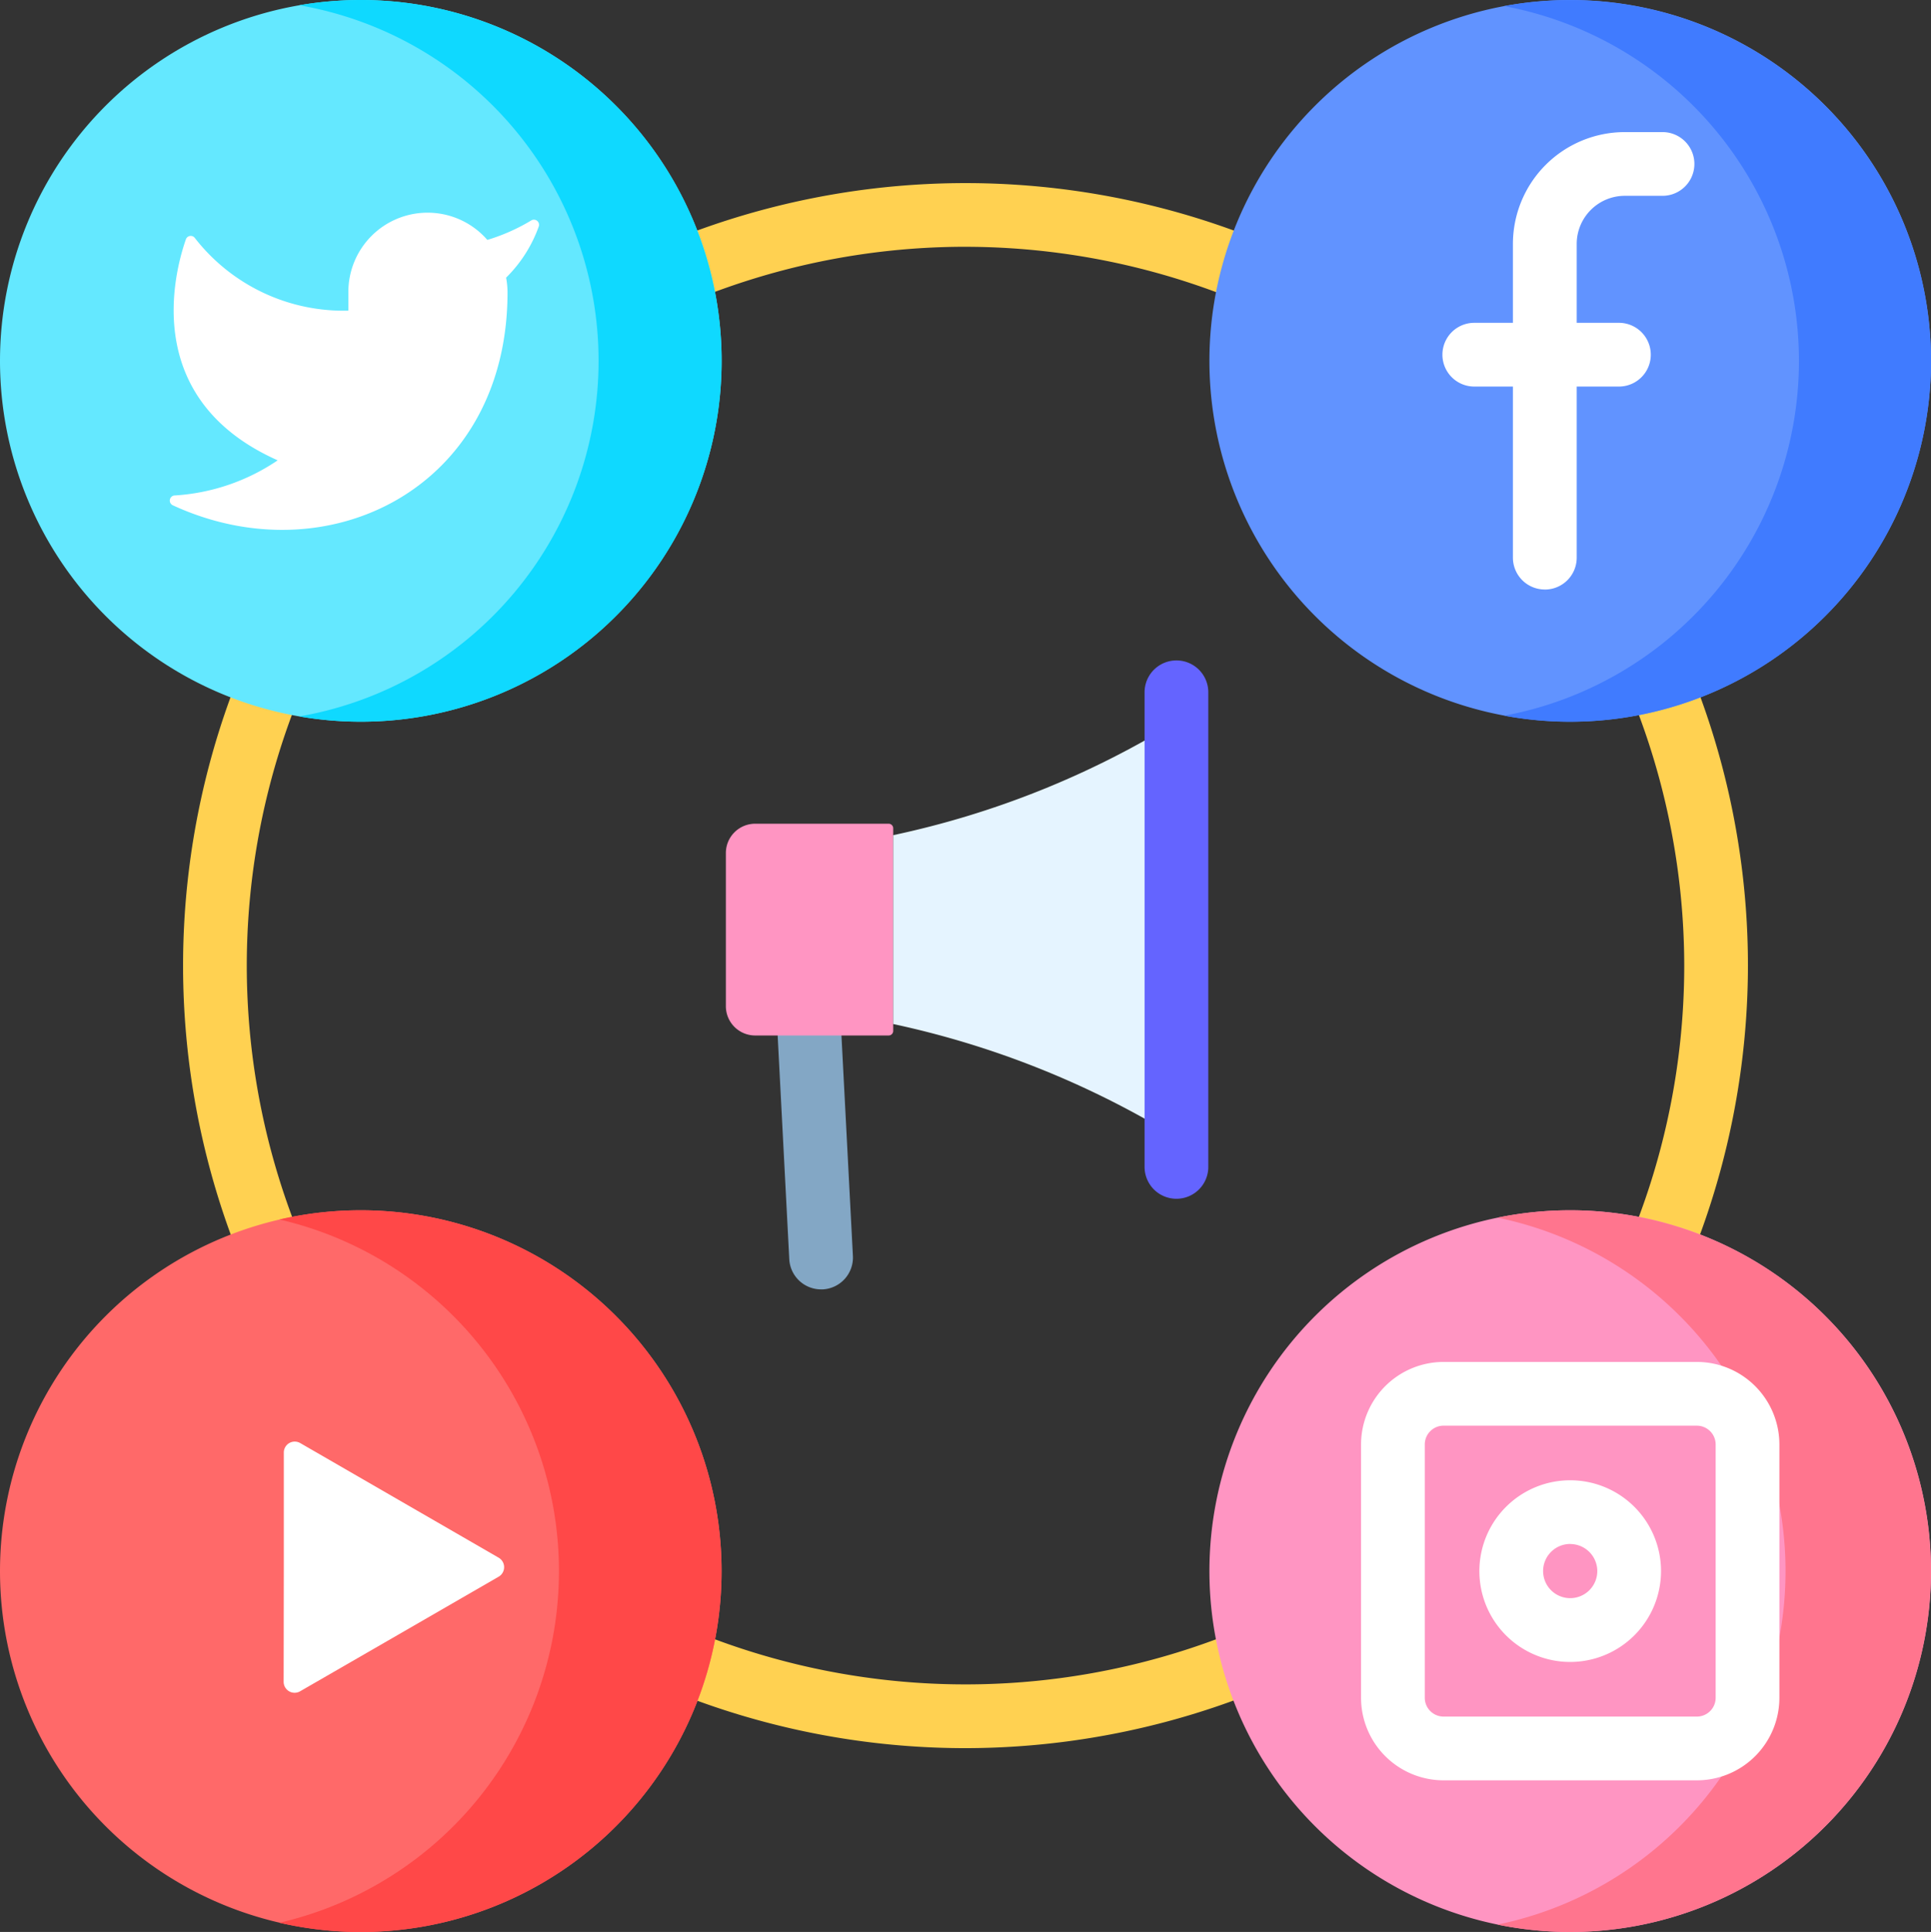
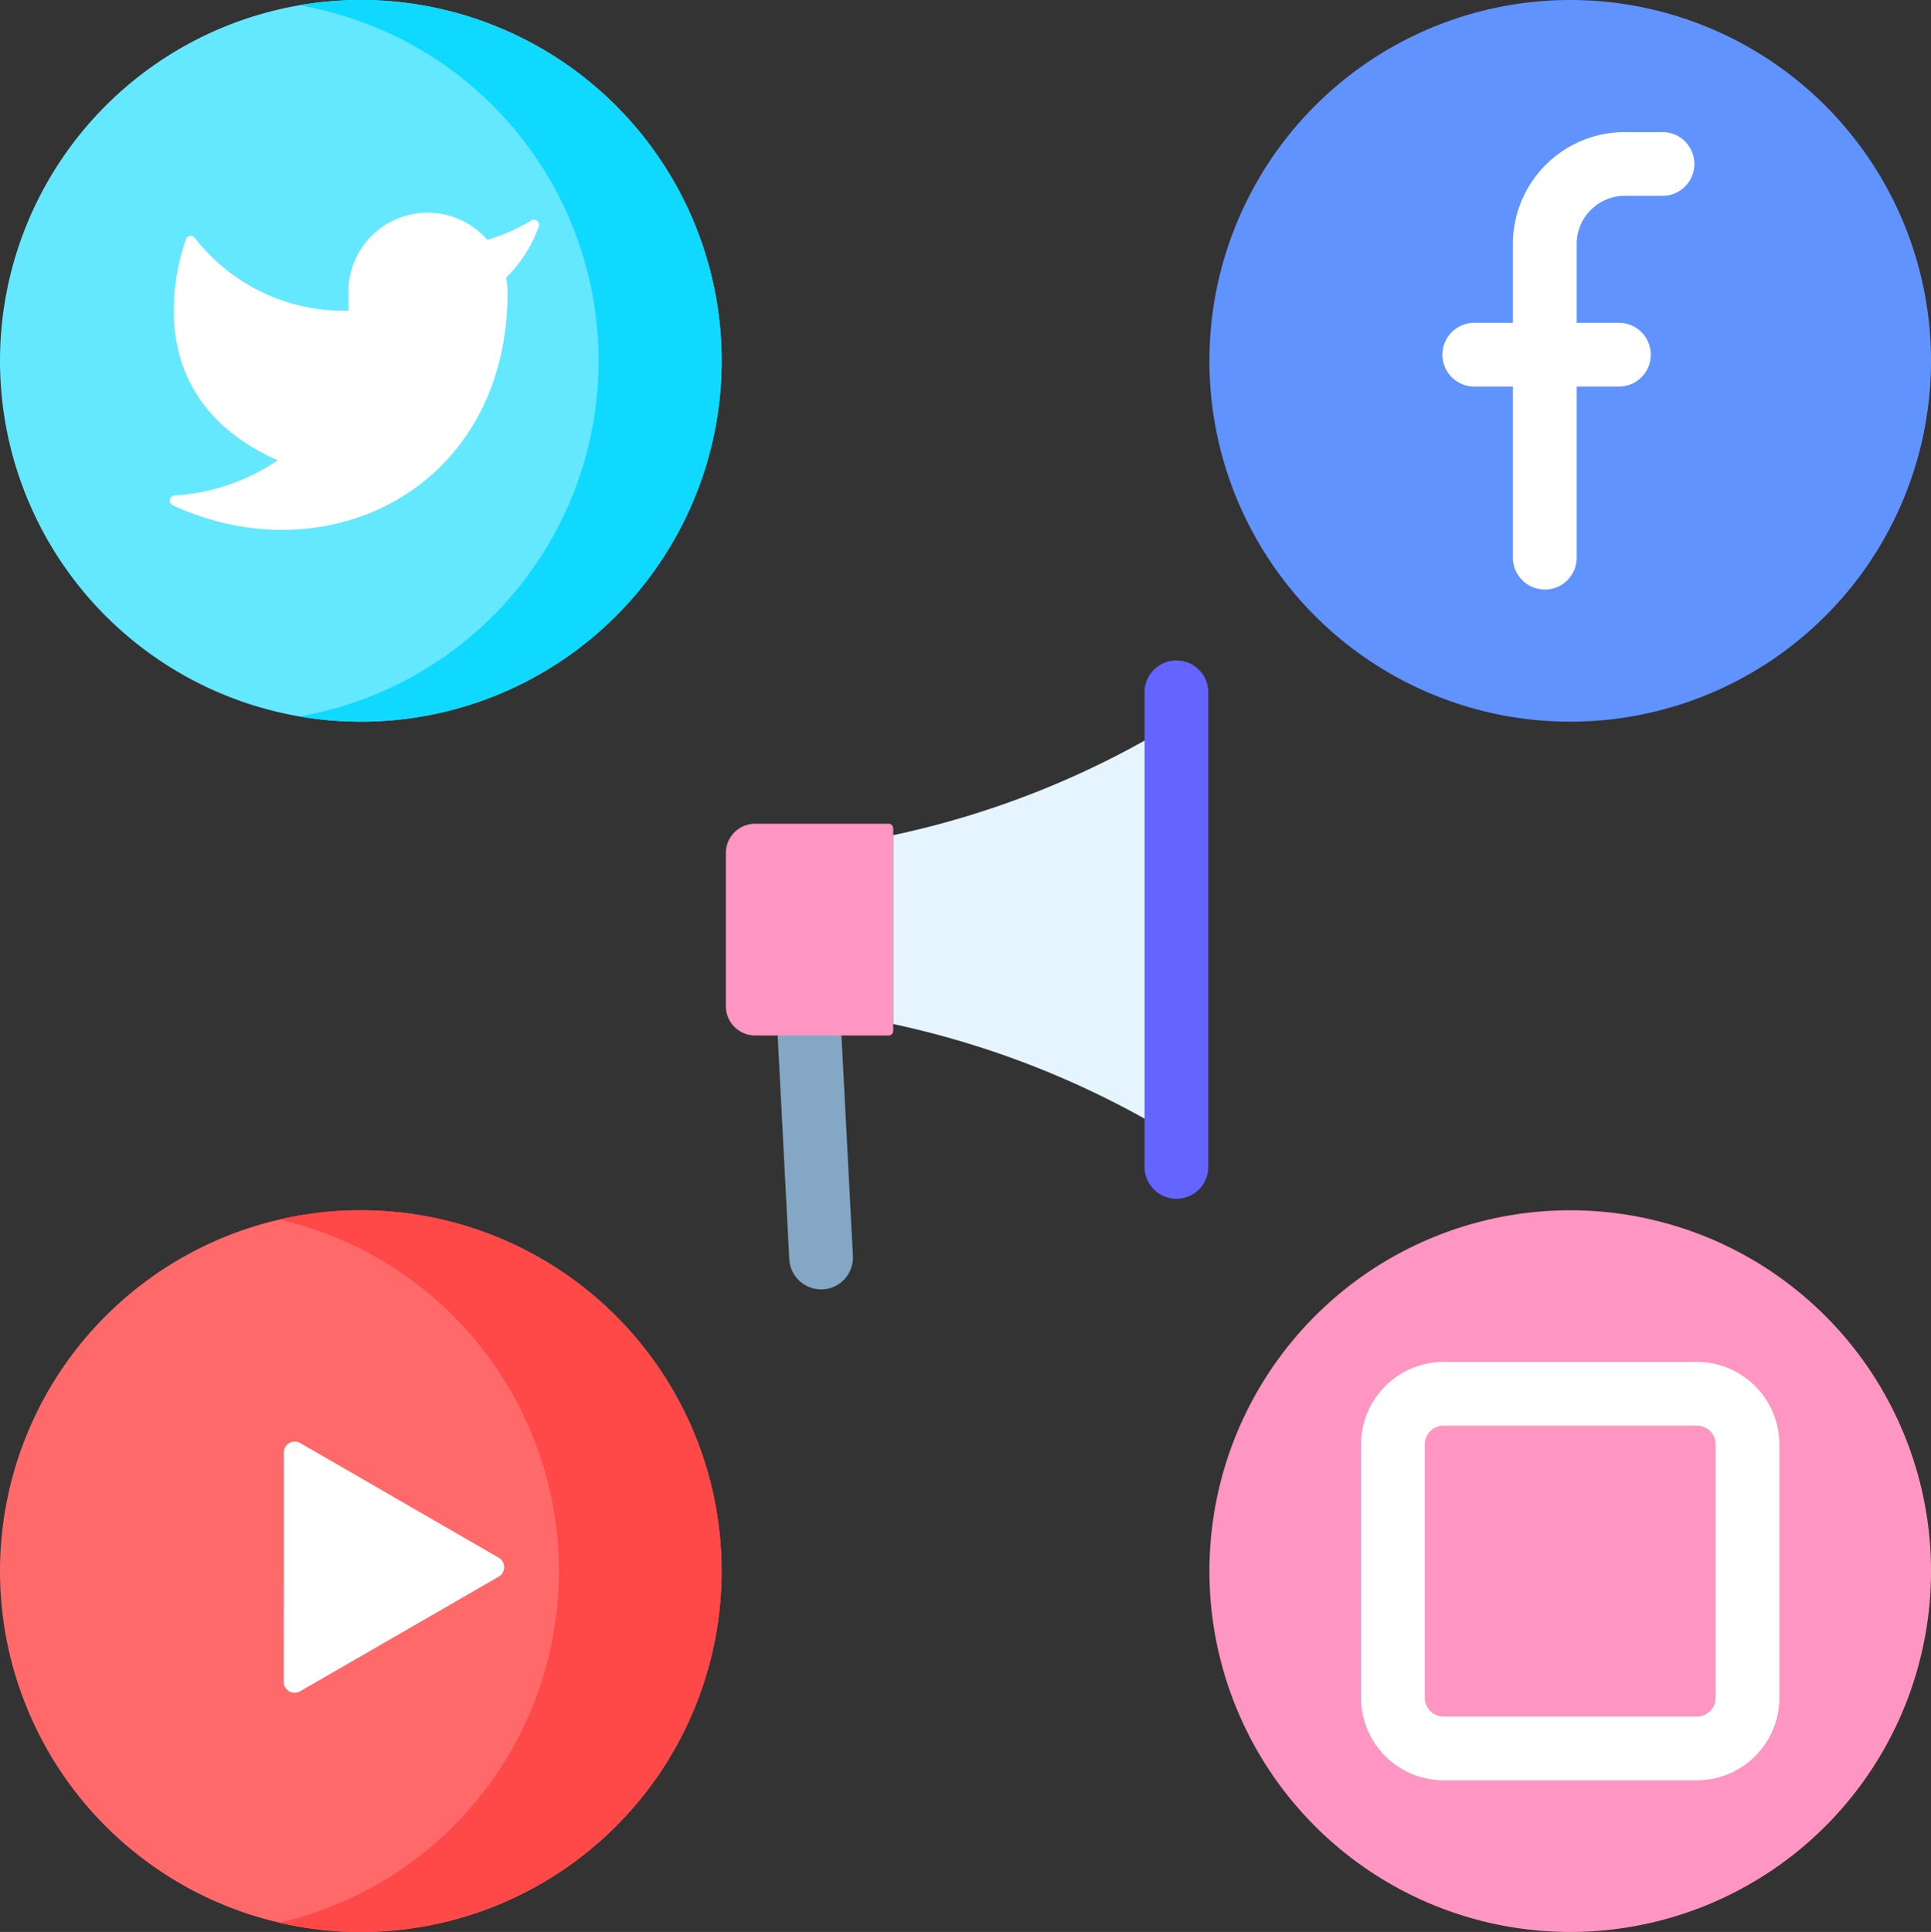
<svg xmlns="http://www.w3.org/2000/svg" width="94.929" height="94.965" viewBox="0 0 94.929 94.965">
  <rect x="0" y="0" width="94.929" height="94.965" fill="#333333" stroke="none" />
  <g id="social-media_5_" data-name="social-media (5)" transform="translate(-0.5 0.001)">
-     <path id="Path_14653" data-name="Path 14653" d="M87.481,125.45a38.465,38.465,0,1,1,38.465-38.466A38.509,38.509,0,0,1,87.481,125.45Zm0-73.8a35.333,35.333,0,1,0,35.333,35.333A35.373,35.373,0,0,0,87.481,51.651Zm0,0" transform="translate(-39.516 -39.521)" fill="#ffd151" />
    <path id="Path_14654" data-name="Path 14654" d="M35.974,17.737A17.737,17.737,0,1,1,18.237,0,17.737,17.737,0,0,1,35.974,17.737Zm0,0" transform="translate(0 -0.001)" fill="#64e8ff" />
    <path id="Path_14655" data-name="Path 14655" d="M82.848,0a17.856,17.856,0,0,0-3.024.258,17.739,17.739,0,0,1,0,34.958A17.738,17.738,0,1,0,82.848,0Zm0,0" transform="translate(-64.611 -0.001)" fill="#0fd9ff" />
    <path id="Path_14656" data-name="Path 14656" d="M356.529,17.737A17.737,17.737,0,1,1,338.791,0,17.737,17.737,0,0,1,356.529,17.737Zm0,0" transform="translate(-261.099 -0.001)" fill="#6193ff" />
-     <path id="Path_14657" data-name="Path 14657" d="M420.156,17.228A17.75,17.75,0,0,0,399.182.3a17.74,17.74,0,0,1,0,34.879,17.744,17.744,0,0,0,20.976-17.947Zm0,0" transform="translate(-324.734 0)" fill="#407bff" />
    <path id="Path_14658" data-name="Path 14658" d="M35.974,338.479a17.737,17.737,0,1,1-17.737-17.737A17.737,17.737,0,0,1,35.974,338.479Zm0,0" transform="translate(0 -261.252)" fill="#ff6969" />
    <path id="Path_14659" data-name="Path 14659" d="M78.585,320.742a17.788,17.788,0,0,0-4,.452,17.742,17.742,0,0,1,0,34.57,17.739,17.739,0,1,0,4-35.022Zm0,0" transform="translate(-60.348 -261.252)" fill="#ff4848" />
    <path id="Path_14660" data-name="Path 14660" d="M356.529,338.479a17.737,17.737,0,1,1-17.737-17.737A17.737,17.737,0,0,1,356.529,338.479Zm0,0" transform="translate(-261.099 -261.252)" fill="#ff95c2" />
-     <path id="Path_14661" data-name="Path 14661" d="M400.982,320.742a17.829,17.829,0,0,0-3.576.361,17.741,17.741,0,0,1,0,34.752,17.738,17.738,0,1,0,3.576-35.113Zm0,0" transform="translate(-323.289 -261.252)" fill="#ff758e" />
    <g id="Group_33814" data-name="Group 33814" transform="translate(8.848 6.495)">
      <path id="Path_14662" data-name="Path 14662" d="M63.28,56.741a9.469,9.469,0,0,1-2.161.959,3.894,3.894,0,0,0-6.832,2.608v.869A9.263,9.263,0,0,1,46.736,57.6a.252.252,0,0,0-.436.07c-.59,1.69-2.2,7.879,4.512,10.864a10.121,10.121,0,0,1-5.062,1.727.253.253,0,0,0-.094.483c7.63,3.524,16.455-.864,16.455-10.467a3.945,3.945,0,0,0-.07-.721,6.724,6.724,0,0,0,1.606-2.516.253.253,0,0,0-.367-.3Zm0,0" transform="translate(-45.509 -52.403)" fill="#fff" />
      <path id="Path_14663" data-name="Path 14663" d="M403.062,57.5a1.566,1.566,0,0,1-1.566-1.566V40.516a5.5,5.5,0,0,1,5.5-5.5h1.855a1.566,1.566,0,1,1,0,3.132h-1.855a2.367,2.367,0,0,0-2.364,2.364V55.936a1.566,1.566,0,0,1-1.566,1.566Zm0,0" transform="translate(-335.468 -35.019)" fill="#fff" />
      <path id="Path_14664" data-name="Path 14664" d="M391.493,88.683h-7.11a1.566,1.566,0,0,1,0-3.133h7.11a1.566,1.566,0,1,1,0,3.133Zm0,0" transform="translate(-320.254 -76.178)" fill="#fff" />
      <path id="Path_14665" data-name="Path 14665" d="M75.7,388.213V382.58a.538.538,0,0,1,.808-.467l4.877,2.817,4.877,2.817a.54.54,0,0,1,0,.934L81.38,391.5,76.5,394.315a.539.539,0,0,1-.808-.467Zm0,0" transform="translate(-70.096 -317.675)" fill="#fff" />
      <path id="Path_14666" data-name="Path 14666" d="M377.751,381.5H365.3a4.061,4.061,0,0,1-4.057-4.057V364.991a4.061,4.061,0,0,1,4.057-4.057h12.452a4.061,4.061,0,0,1,4.057,4.057v12.452A4.061,4.061,0,0,1,377.751,381.5ZM365.3,364.066a.925.925,0,0,0-.924.924v12.452a.925.925,0,0,0,.924.924h12.452a.925.925,0,0,0,.924-.924V364.991a.926.926,0,0,0-.924-.924Zm0,0" transform="translate(-302.681 -300.484)" fill="#fff" />
-       <path id="Path_14667" data-name="Path 14667" d="M397.074,401.23a4.465,4.465,0,1,1,4.465-4.465A4.47,4.47,0,0,1,397.074,401.23Zm0-5.8a1.332,1.332,0,1,0,1.332,1.332A1.334,1.334,0,0,0,397.074,395.433Zm0,0" transform="translate(-328.23 -326.033)" fill="#fff" />
    </g>
    <path id="Path_14668" data-name="Path 14668" d="M210.319,278.371l-.567-10.913a1.566,1.566,0,1,0-3.128.163l.567,10.914a1.566,1.566,0,0,0,1.563,1.485l.083,0A1.566,1.566,0,0,0,210.319,278.371Zm0,0" transform="translate(-167.89 -216.642)" fill="#83a7c5" />
    <path id="Path_14669" data-name="Path 14669" d="M200.889,228.706h-6.561a1.441,1.441,0,0,1-1.441-1.442v-7.526a1.441,1.441,0,0,1,1.441-1.441h6.561a.225.225,0,0,1,.225.225v9.96A.225.225,0,0,1,200.889,228.706Zm0,0" transform="translate(-156.703 -177.808)" fill="#ff95c2" />
    <path id="Path_14670" data-name="Path 14670" d="M251.167,211.731a44.49,44.49,0,0,0-13.924-5.567V196.88a44.047,44.047,0,0,0,13.924-5.568Zm0,0" transform="translate(-192.832 -155.829)" fill="#e5f4ff" />
    <path id="Path_14671" data-name="Path 14671" d="M305.434,201.485a1.566,1.566,0,0,1-1.566-1.566V176.59a1.566,1.566,0,0,1,3.133,0v23.329A1.566,1.566,0,0,1,305.434,201.485Zm0,0" transform="translate(-247.1 -142.561)" fill="#6464ff" />
  </g>
</svg>